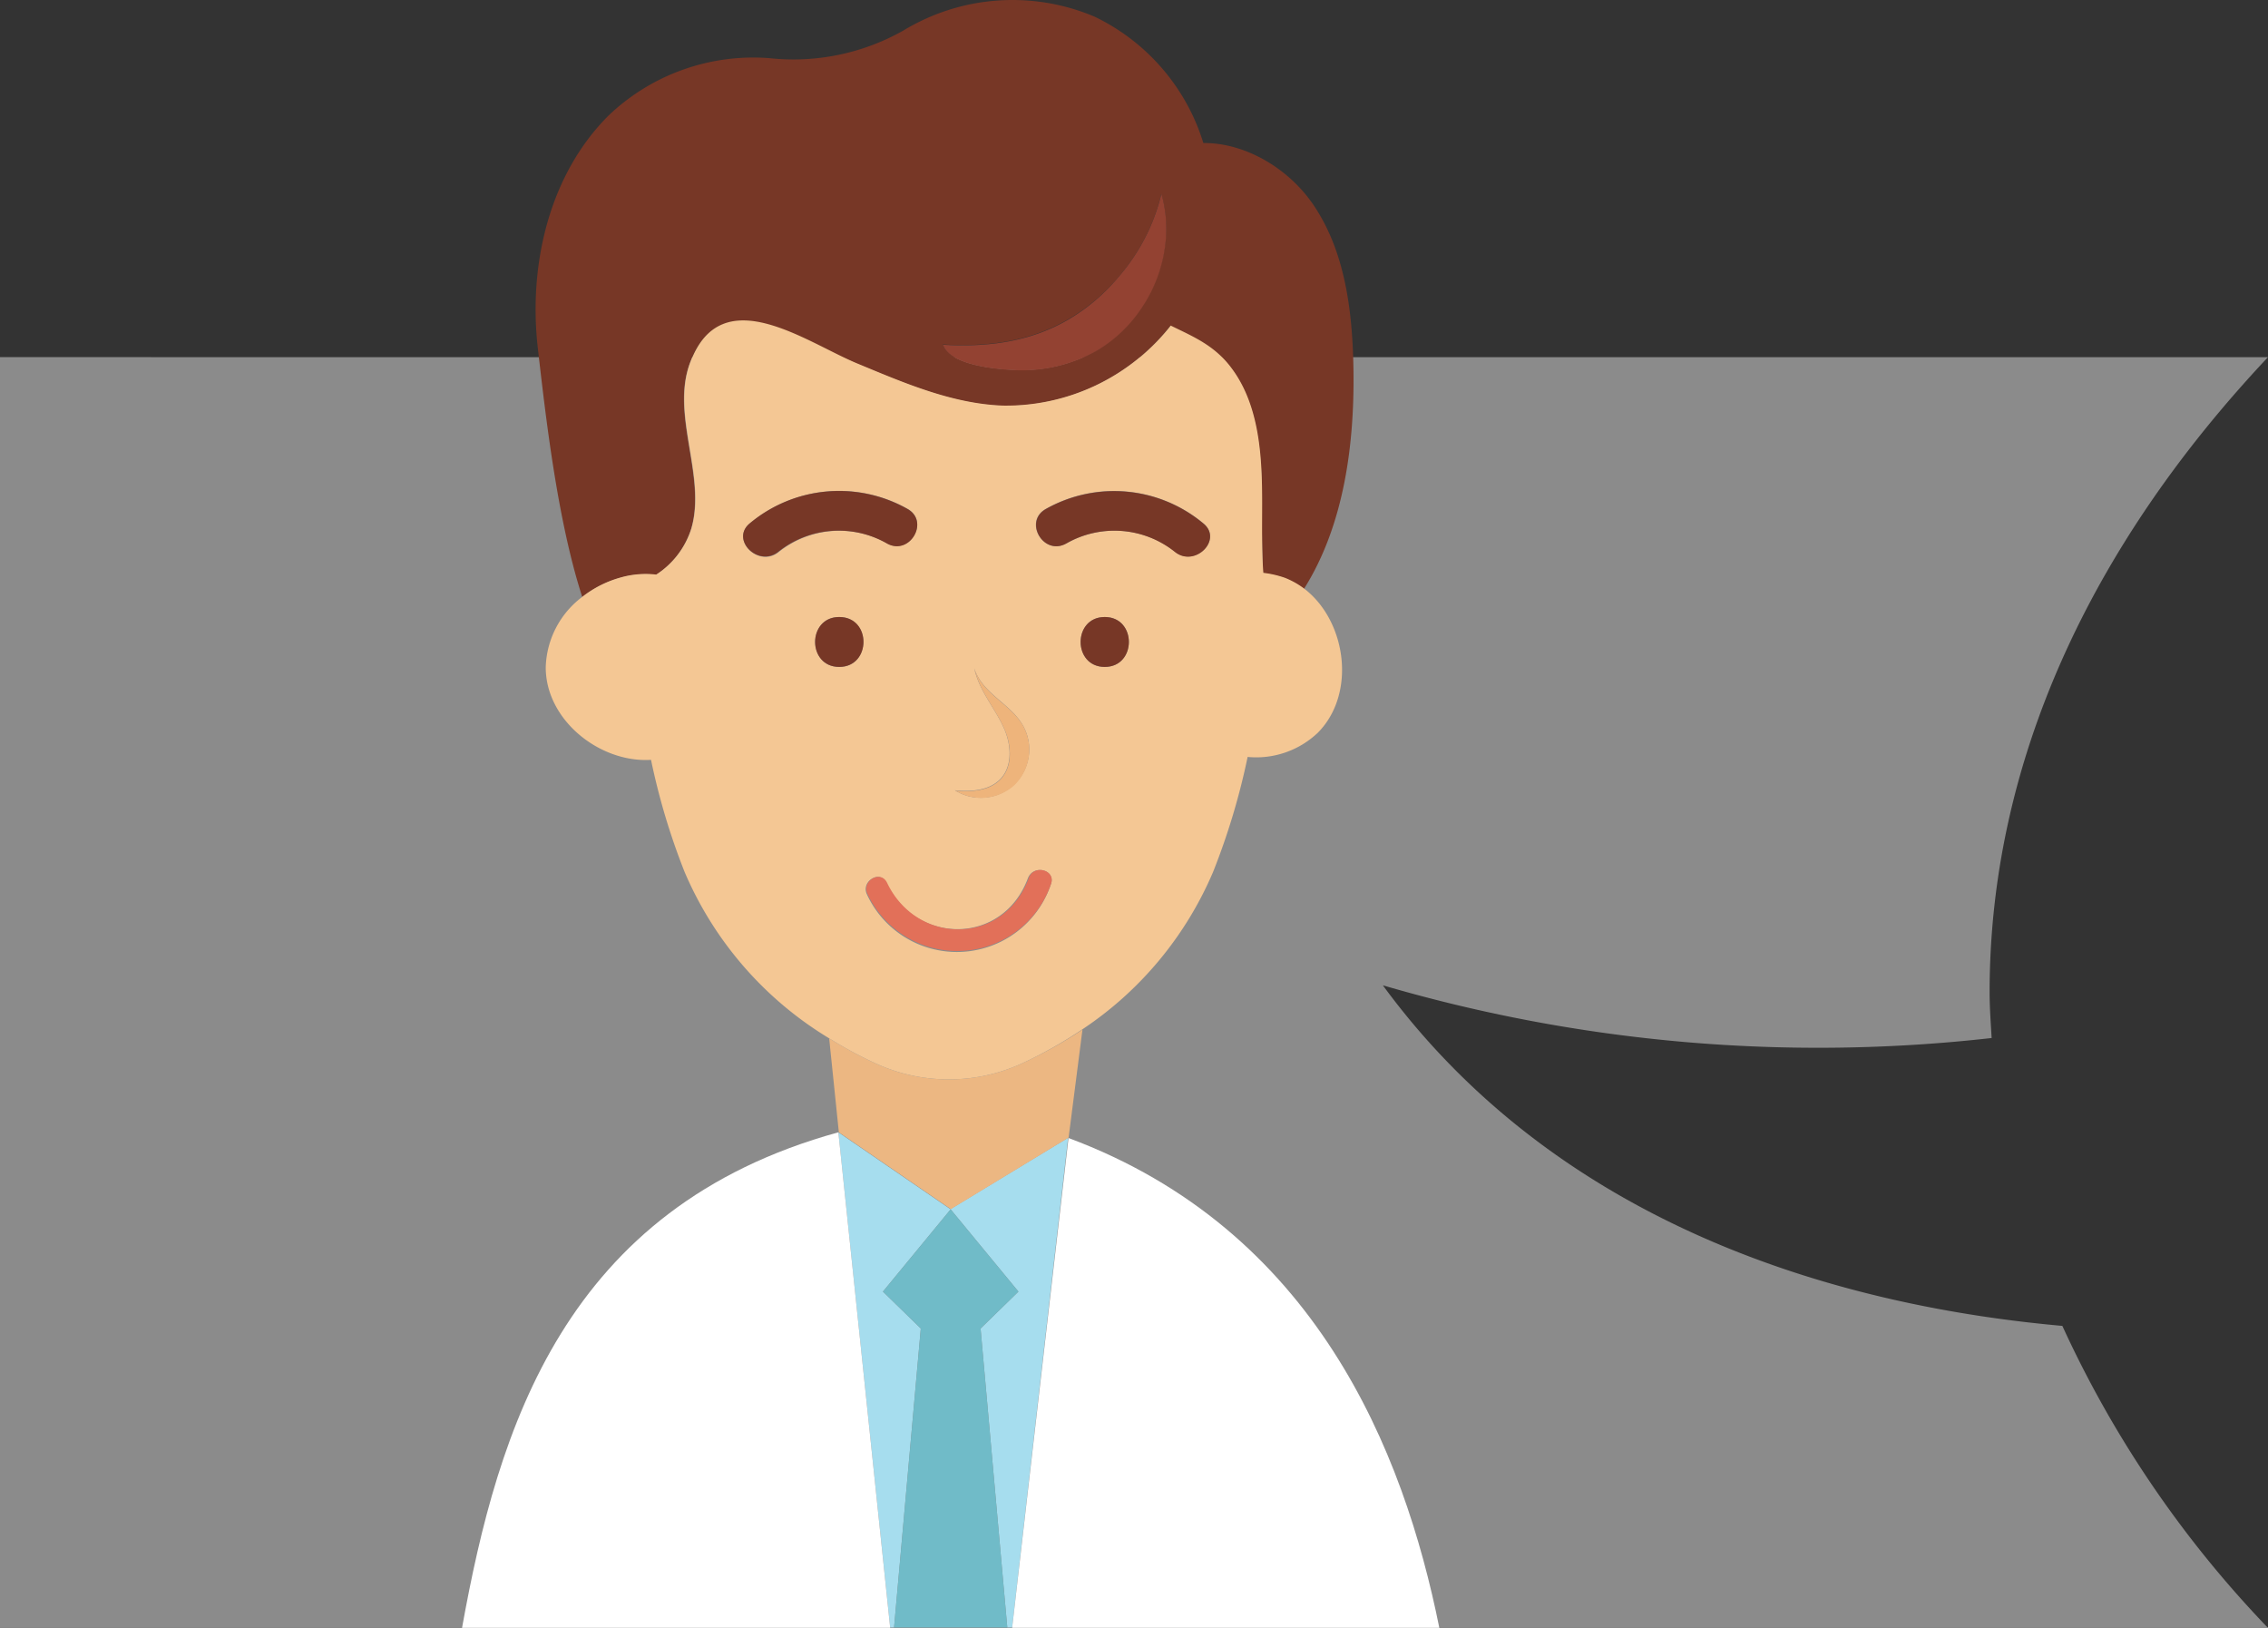
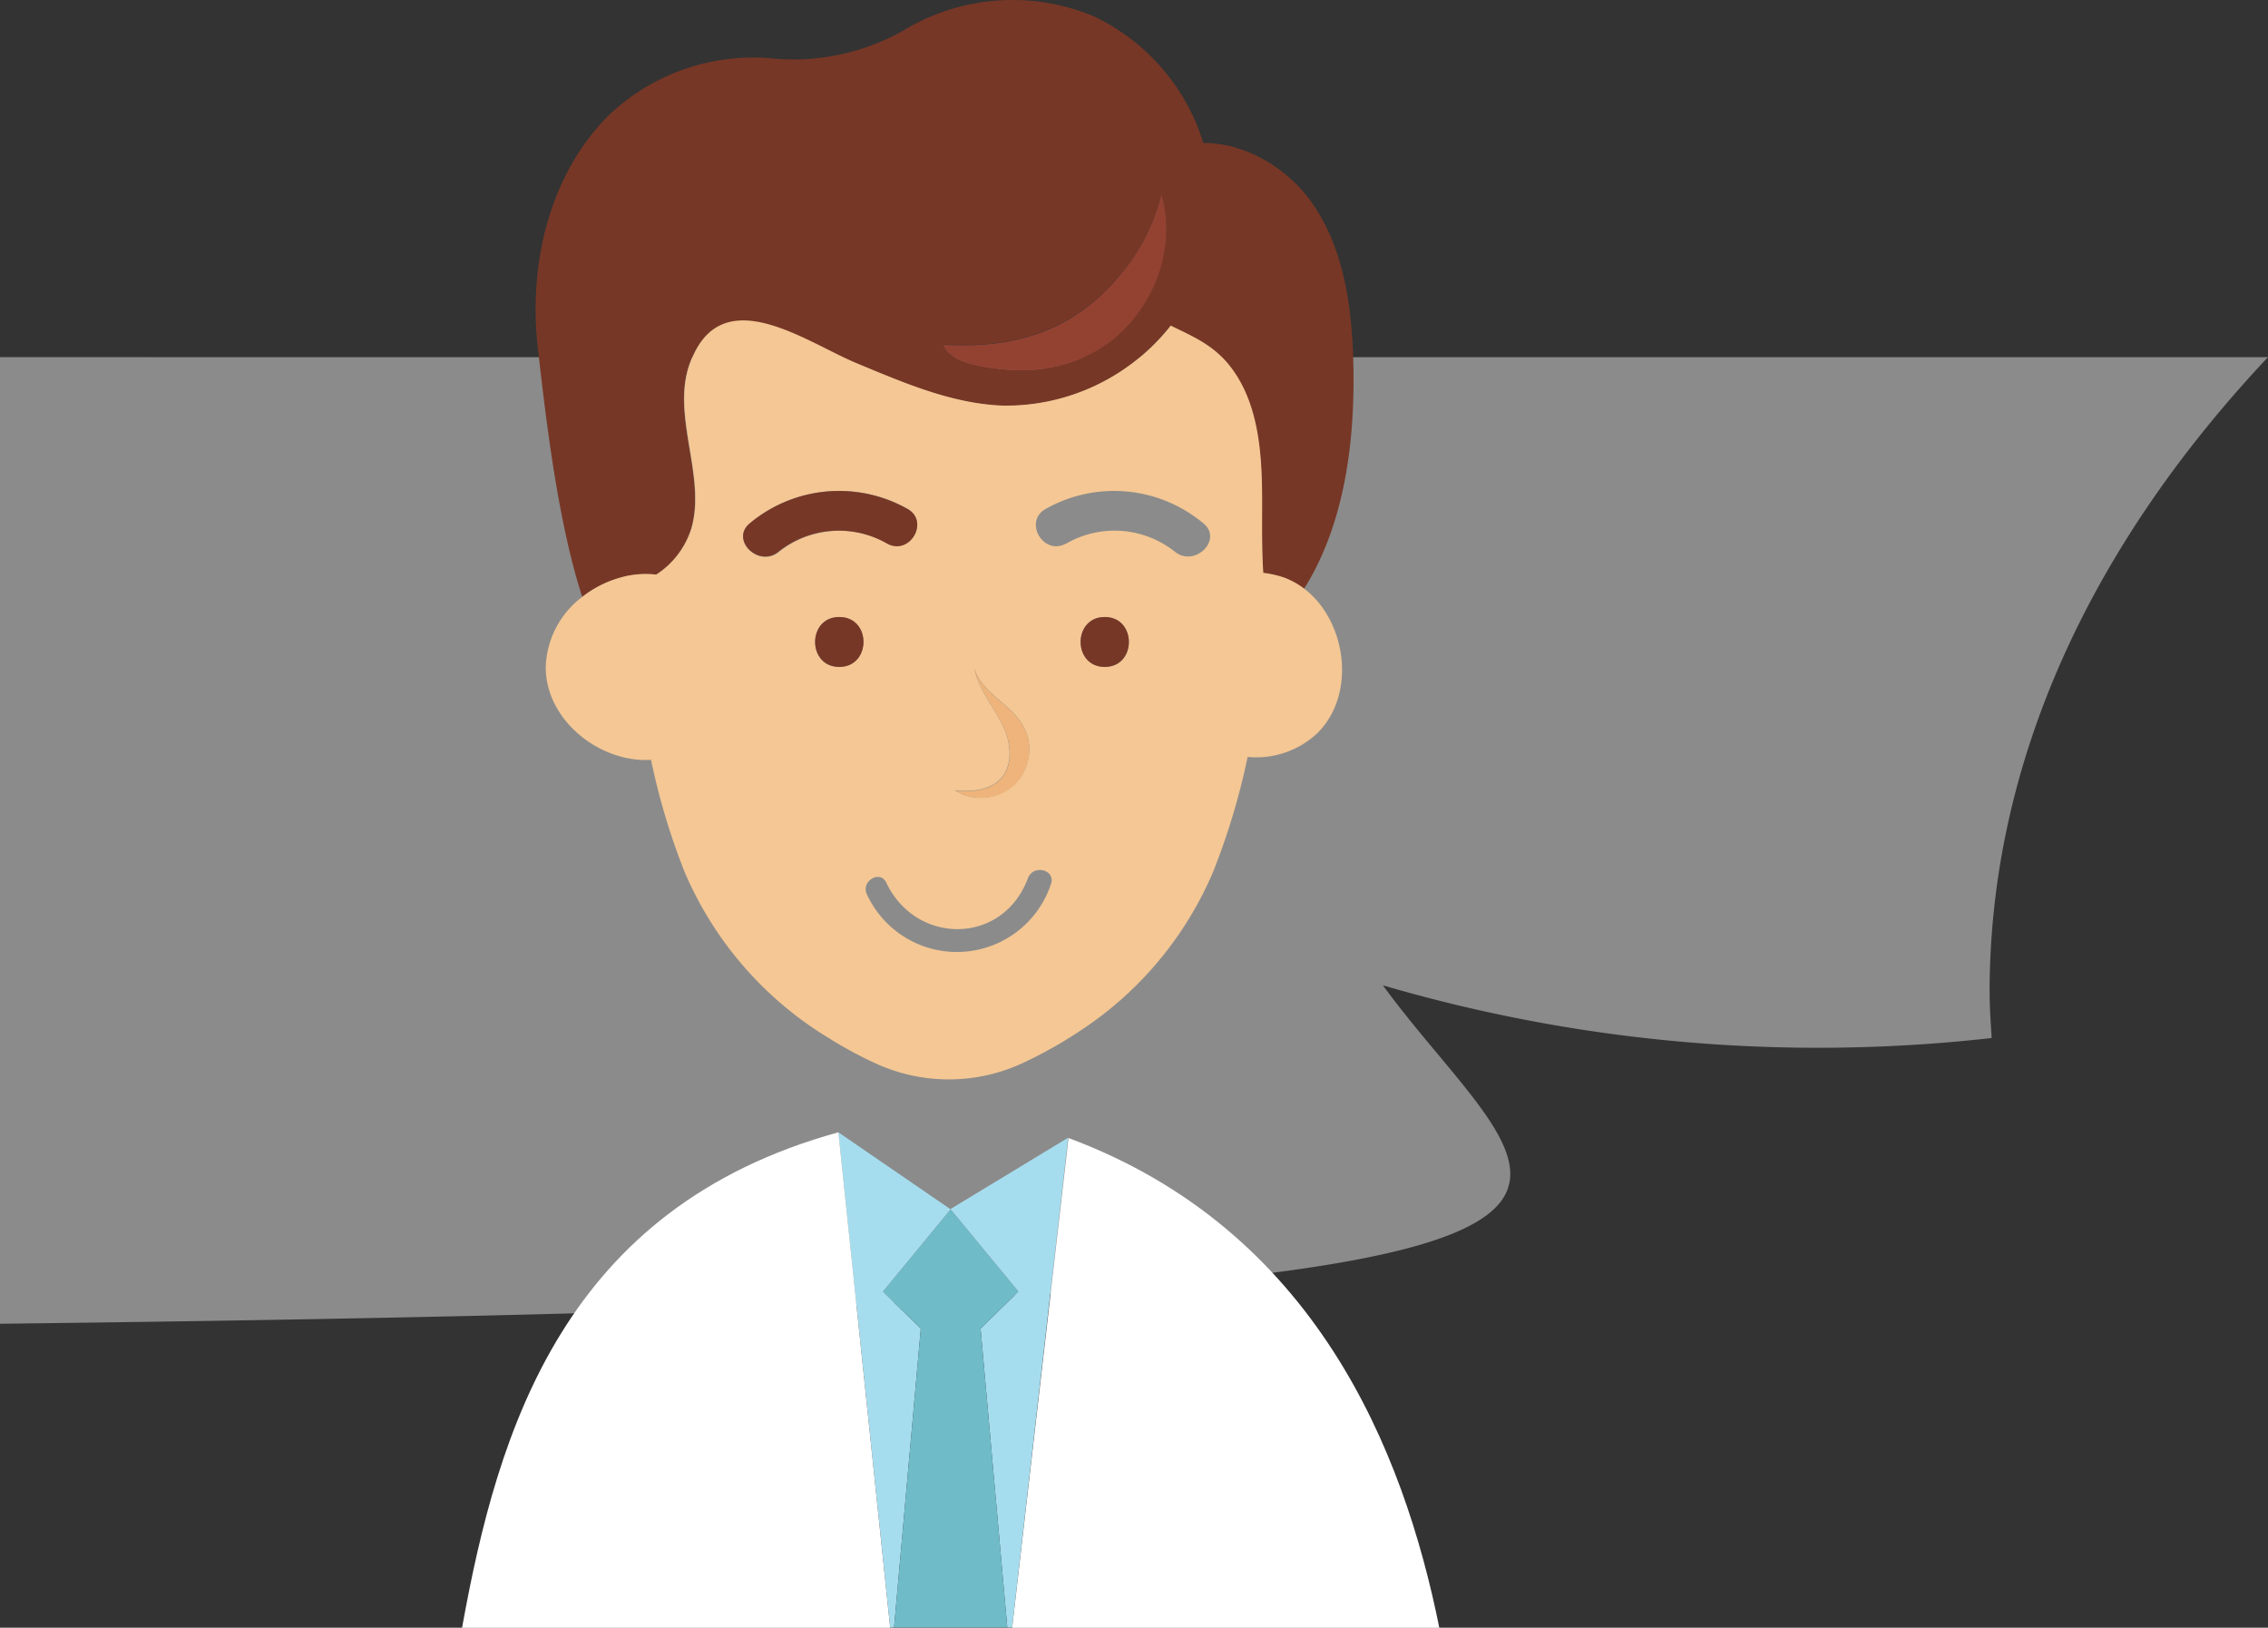
<svg xmlns="http://www.w3.org/2000/svg" viewBox="0 0 234.14 167.99">
  <rect x="0" y="0" width="234.14" height="167.99" fill="#333333" stroke="none" />
  <defs>
    <style>.cls-1{fill:#8b8b8b;}.cls-2{fill:#a6ddee;}.cls-3{fill:#ecb782;}.cls-4{fill:#773726;}.cls-5{fill:#f4c794;}.cls-6{fill:#934232;}.cls-7{fill:#70bbc8;}.cls-8{fill:#fff;}.cls-9{fill:#e27059;}.cls-10{fill:#eeb47b;}</style>
  </defs>
  <g id="Calque_2" data-name="Calque 2">
    <g id="Calque_1-2" data-name="Calque 1">
      <g id="Calque_2-2" data-name="Calque 2">
        <g id="Calque_2-2-2" data-name="Calque 2-2">
-           <path class="cls-1" d="M142.76,101.69a159.86,159.86,0,0,0,62.85,5.44c-.09-1.57-.21-3.13-.21-4.71,0-23.79,10.45-46.13,28.74-65.56H0V168H234.13a112.58,112.58,0,0,1-21.22-31.16C191.45,134.92,161.59,127.36,142.76,101.69Z" />
+           <path class="cls-1" d="M142.76,101.69a159.86,159.86,0,0,0,62.85,5.44c-.09-1.57-.21-3.13-.21-4.71,0-23.79,10.45-46.13,28.74-65.56H0V168a112.58,112.58,0,0,1-21.22-31.16C191.45,134.92,161.59,127.36,142.76,101.69Z" />
          <polygon class="cls-2" points="109.64 117.8 98.11 124.79 86.55 116.86 91.9 167.97 92.1 167.97 92.3 167.97 95.06 137.11 91.15 133.3 98.14 124.81 105.14 133.3 101.23 137.11 103.99 167.97 104.19 167.97 104.49 167.97 110.27 117.42 109.64 117.8" />
-           <path class="cls-3" d="M105.57,109.72a18.12,18.12,0,0,1-15.24,0,42.29,42.29,0,0,1-4.73-2.56l1,9.7,11.56,7.93,11.53-7,.63-.38h0l1.43-11.15A45.61,45.61,0,0,1,105.57,109.72Z" />
          <path class="cls-4" d="M139.72,37.79c-.12-5.8-.87-11.85-4.13-16.65-2.53-3.73-7-6.41-11.36-6.38A21.46,21.46,0,0,0,113,1.72,21.72,21.72,0,0,0,93.28,3.14,23.08,23.08,0,0,1,79.4,6a21.64,21.64,0,0,0-16.55,5.9c-6.14,6.1-8.31,15.39-7.33,24,.78,6.8,2,17.73,4.59,25.71a11.24,11.24,0,0,1,4-2,9.35,9.35,0,0,1,3.61-.28,8.81,8.81,0,0,0,3.63-4.76c1.59-5.43-2.18-11.78-.1-17.19,3.29-8.55,11.93-2,17.24.17,4.86,2,9.8,4.14,15,4.34a21.64,21.64,0,0,0,17.34-8.26c2.32,1.15,4.55,2,6.33,4.46C130,42,130.28,47.29,130.27,52c0,2.38,0,4.79.12,7.16a10.52,10.52,0,0,1,2.22.51,8.35,8.35,0,0,1,2,1.12C138.78,54.18,139.88,45.72,139.72,37.79Zm-26.5-1.62a15.69,15.69,0,0,1-8.53,2c-2-.09-6.64-.51-7.35-2.62,4.58.27,9-.28,13-2.63a20.13,20.13,0,0,0,5.07-4.26,20.75,20.75,0,0,0,3.16-4.85,20.35,20.35,0,0,0,1.32-3.8,13,13,0,0,1,.47,4.34,14.81,14.81,0,0,1-2.53,7.39A14.24,14.24,0,0,1,113.22,36.17Z" />
          <path class="cls-5" d="M134.64,60.75a8.35,8.35,0,0,0-2-1.12,10.52,10.52,0,0,0-2.22-.51c-.17-2.37-.12-4.78-.12-7.16,0-4.69-.23-10-3.11-13.9-1.78-2.43-4-3.31-6.33-4.46a21.64,21.64,0,0,1-17.34,8.26c-5.24-.2-10.18-2.34-15-4.34-5.31-2.19-14-8.72-17.24-.17-2.08,5.41,1.69,11.76.1,17.19a8.81,8.81,0,0,1-3.63,4.76,9.35,9.35,0,0,0-3.61.28,11.24,11.24,0,0,0-4,2,9.41,9.41,0,0,0-3.8,7.3c0,5.45,5.59,9.87,10.87,9.54A69.69,69.69,0,0,0,70.68,90,37,37,0,0,0,85.6,107.16a42.29,42.29,0,0,0,4.73,2.56,18.12,18.12,0,0,0,15.24,0,45.05,45.05,0,0,0,6.13-3.46A36.83,36.83,0,0,0,125.23,90a71.25,71.25,0,0,0,3.57-11.88,9.23,9.23,0,0,0,7.26-2.51C140.05,71.57,139,64.08,134.64,60.75ZM103.38,80.28c1.12-1.3,1-3.28.37-4.87-.92-2.24-2.65-4-3.17-6.44.85,2.64,3.68,3.59,5,5.86a5,5,0,0,1-7,6.73C100.3,81.74,102.25,81.58,103.38,80.28ZM86.64,63.68c3.32,0,3.32,5.15,0,5.15S83.32,63.68,86.64,63.68ZM77.42,54a14.38,14.38,0,0,1,16.25-1.5c2.34,1.29.25,4.87-2.09,3.58A10,10,0,0,0,80.36,57C78.3,58.62,75.35,55.7,77.42,54ZM108.5,91.23a10.23,10.23,0,0,1-19,1.08c-.66-1.37,1.39-2.58,2-1.2,3.1,6.48,12.08,6.44,14.63-.51C106.74,89.17,109,89.79,108.5,91.23Zm5.55-22.4c-3.32,0-3.32-5.15,0-5.15S117.37,68.83,114.05,68.83Zm-4-12.73c-2.34,1.29-4.42-2.29-2.09-3.58A14.38,14.38,0,0,1,124.22,54c2.08,1.68-.87,4.6-2.93,2.94a10,10,0,0,0-11.23-.83Z" />
          <path class="cls-6" d="M119.9,20a20.35,20.35,0,0,1-1.32,3.8,20.75,20.75,0,0,1-3.16,4.85,19.91,19.91,0,0,1-5.07,4.3c-4,2.35-8.43,2.9-13,2.63.71,2.11,5.39,2.53,7.35,2.62a15.69,15.69,0,0,0,8.53-2,14.28,14.28,0,0,0,4.62-4.4,14.81,14.81,0,0,0,2.53-7.39A13.12,13.12,0,0,0,119.9,20Z" />
          <polygon class="cls-7" points="101.23 137.11 105.14 133.3 98.14 124.81 91.15 133.3 95.06 137.11 92.3 167.97 103.99 167.97 101.23 137.11" />
          <path class="cls-8" d="M86.55,116.86C58.25,124.64,51.41,147.45,47.7,168H91.9Z" />
-           <path class="cls-4" d="M110.06,56.1a10,10,0,0,1,11.23.86c2.06,1.66,5-1.26,2.93-2.94A14.37,14.37,0,0,0,108,52.52C105.64,53.81,107.72,57.39,110.06,56.1Z" />
          <path class="cls-4" d="M91.58,56.1c2.34,1.29,4.43-2.29,2.09-3.58A14.38,14.38,0,0,0,77.42,54c-2.07,1.68.88,4.6,2.94,2.94A10,10,0,0,1,91.58,56.1Z" />
          <path class="cls-4" d="M86.64,63.68c-3.32,0-3.32,5.15,0,5.15S90,63.68,86.64,63.68Z" />
          <path class="cls-4" d="M114.05,63.68c-3.32,0-3.32,5.15,0,5.15S117.37,63.68,114.05,63.68Z" />
-           <path class="cls-9" d="M108.5,91.23c.53-1.44-1.76-2.06-2.29-.63-2.55,7-11.53,7-14.63.51-.66-1.38-2.71-.17-2,1.2a10.23,10.23,0,0,0,18.92-1.08Z" />
          <path class="cls-10" d="M104.76,81a5.13,5.13,0,0,0,.84-6.14c-1.34-2.27-4.17-3.22-5-5.86.52,2.41,2.25,4.2,3.17,6.44.64,1.59.75,3.57-.37,4.87s-3.08,1.46-4.78,1.28A5.11,5.11,0,0,0,104.76,81Z" />
          <path class="cls-8" d="M110.31,117.45h0L104.49,168h44.1C144.91,149.73,135.79,126.92,110.31,117.45Z" />
        </g>
      </g>
    </g>
  </g>
</svg>